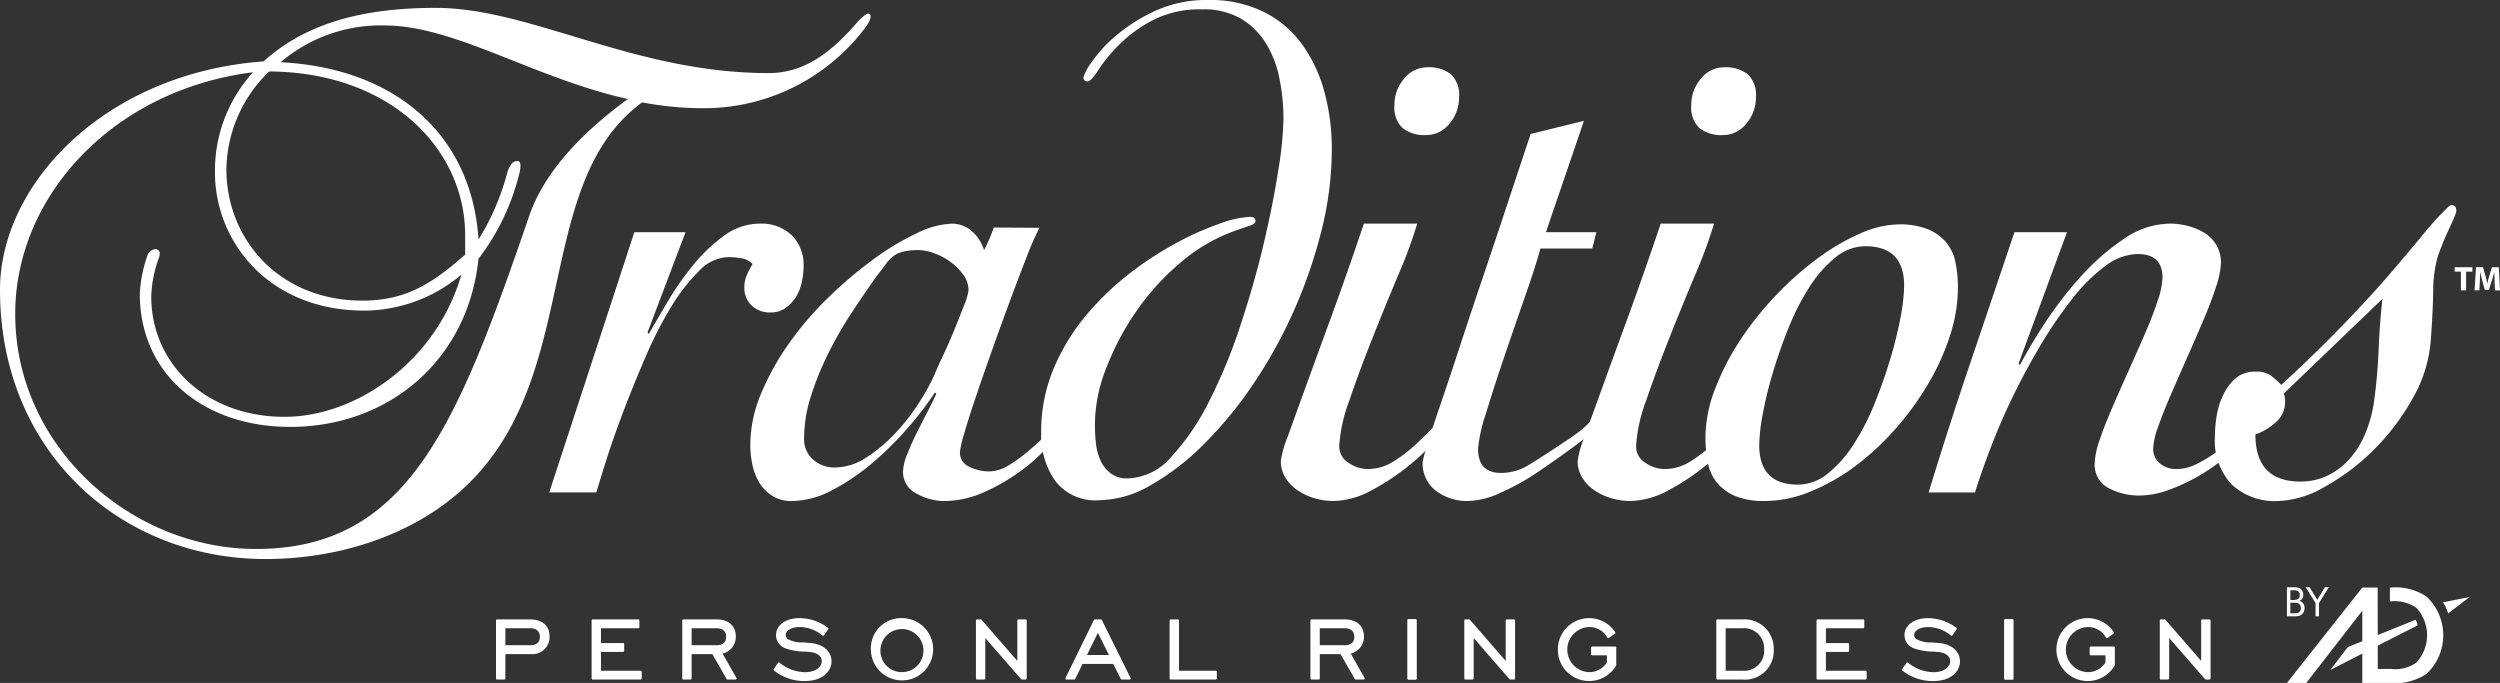
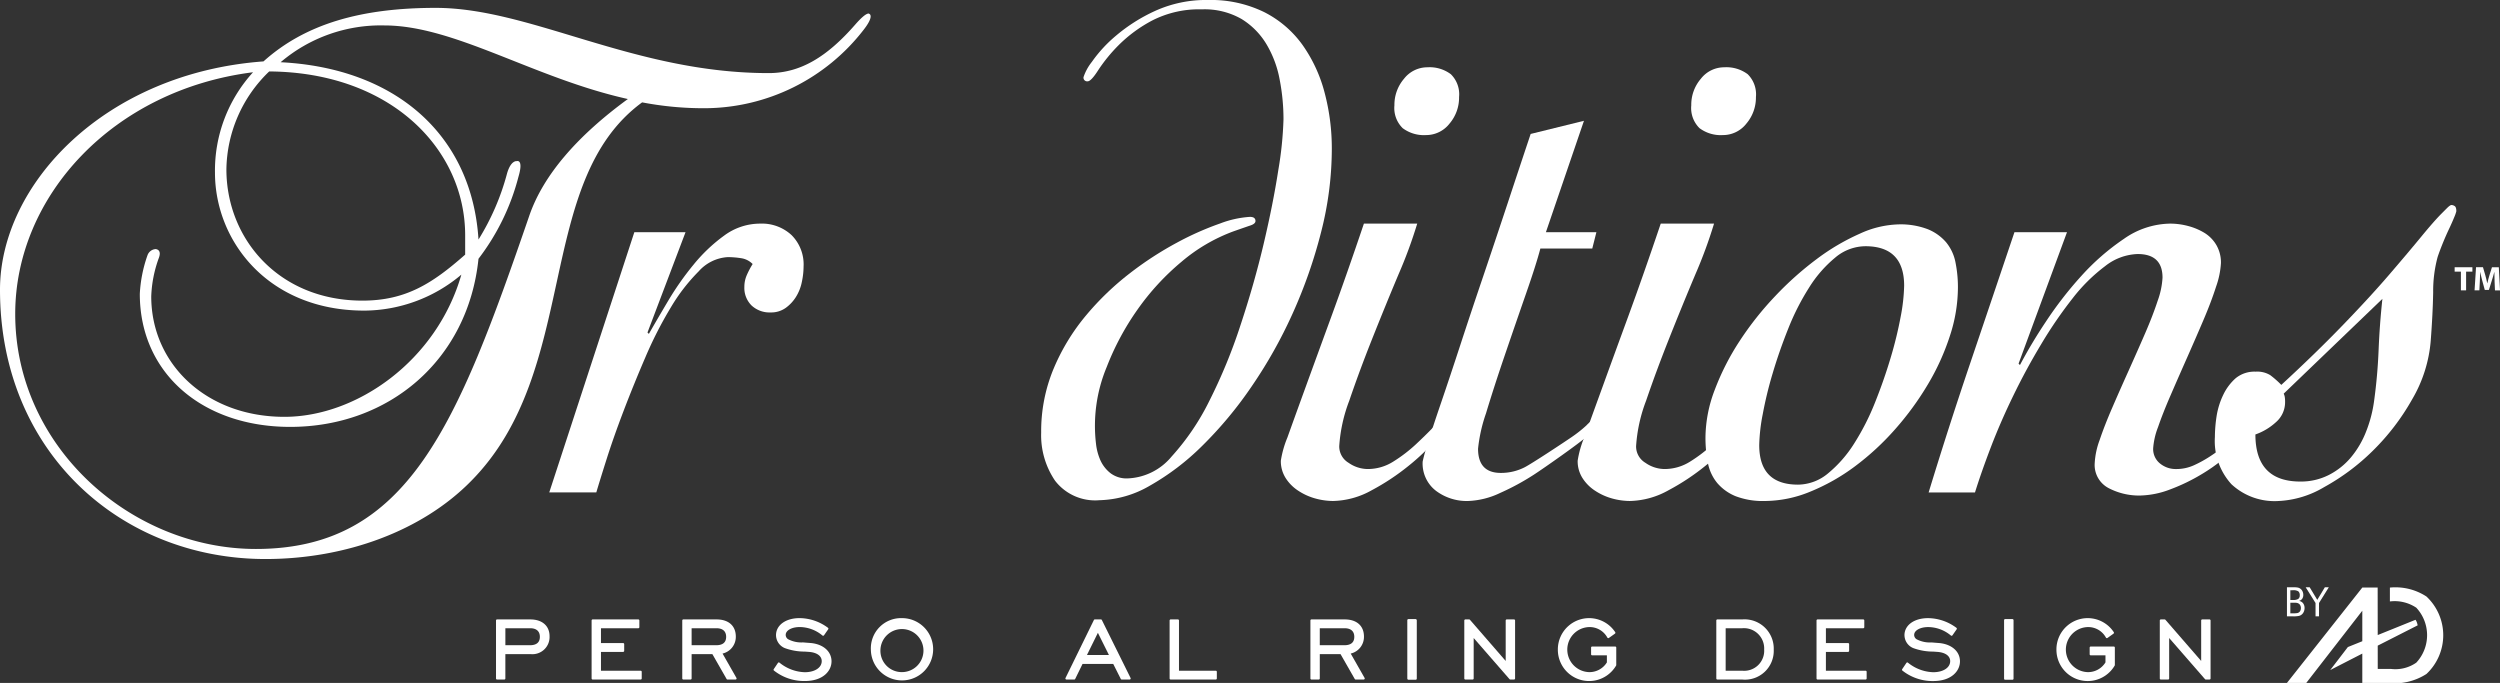
<svg xmlns="http://www.w3.org/2000/svg" id="Layer_1" data-name="Layer 1" viewBox="0 0 208.969 57.083">
  <rect x="0" y="0" width="208.969" height="57.083" fill="#333333" stroke="none" />
  <defs>
    <style>.cls-1{fill:#fff;}</style>
  </defs>
  <title>traditions</title>
  <g id="Traditions">
    <path class="cls-1" d="M72.667,1.163s.444.142-.466,1.312A16.865,16.865,0,0,1,58.923,9.046a27.244,27.244,0,0,1-5.249-.489c-9.064,6.642-5.089,22.37-14.313,31.669-4.056,4.123-10.417,6.502-17.176,6.502C10.098,46.727,0,37.777,0,24.216,0,15.408,8.746,6.11,22.026,5.132,25.525,1.985,30.216.658,36.418.658c7.952,0,16.54,5.452,27.832,5.452,2.624,0,4.847-1.319,7.237-4.056,1.022-1.17,1.18-.892,1.18-.892M12.986,20.819s.57-.001.292.74a10.341,10.341,0,0,0-.636,3.216c0,5.661,4.612,10.067,11.132,10.067,6.043,0,12.724-4.685,14.79-11.886a12.673,12.673,0,0,1-8.109,3.007c-8.033,0-12.486-5.802-12.486-11.534A12.191,12.191,0,0,1,21.151,6.04C9.461,7.508,1.272,16.387,1.272,26.243c0,11.115,9.701,19.644,20.118,19.644,12.723,0,16.825-10.325,22.851-27.852,1.169-3.403,4.027-6.683,8.241-9.758C44.61,6.529,38.01,2.126,32.125,2.126a12.918,12.918,0,0,0-8.668,3.075c9.622.489,15.982,6.081,16.54,14.82a20.293,20.293,0,0,0,2.386-5.522c.321-1.12.81-1.03.81-1.03s.592-.206.143,1.311a19.138,19.138,0,0,1-3.34,6.851c-.875,8.458-7.475,14.052-15.743,14.052-7.318,0-12.567-4.474-12.567-11.117a11.377,11.377,0,0,1,.638-3.215.782.782,0,0,1,.662-.53m25.896-1.147c0-7.2-6.202-13.632-16.38-13.702a11.547,11.547,0,0,0-3.578,8.18c0,5.803,4.373,10.976,11.372,10.976,3.658,0,5.884-1.468,8.586-3.845Z" />
    <path class="cls-1" d="M53.023,19.407h4.28l-3.181,8.387.116.114q.692-1.211,1.619-2.774a24.056,24.056,0,0,1,2.112-3.008,13.505,13.505,0,0,1,2.573-2.441,5.048,5.048,0,0,1,3.001-.993,3.643,3.643,0,0,1,2.619.957,3.463,3.463,0,0,1,1.007,2.638,6.313,6.313,0,0,1-.144,1.276,3.74,3.74,0,0,1-.488,1.247,3.248,3.248,0,0,1-.864.928,2.085,2.085,0,0,1-1.265.378,2.197,2.197,0,0,1-1.583-.578,2.06,2.06,0,0,1-.605-1.562,2.409,2.409,0,0,1,.203-.981,7.118,7.118,0,0,1,.489-.926,1.702,1.702,0,0,0-.981-.49,7.447,7.447,0,0,0-1.098-.087,3.527,3.527,0,0,0-2.429,1.187,15.369,15.369,0,0,0-2.342,3.036,33.019,33.019,0,0,0-2.111,4.138q-.984,2.285-1.822,4.482-.839,2.199-1.417,4.021-.579,1.824-.868,2.805H45.91Z" />
-     <path class="cls-1" d="M86.884,19.041a23.303,23.303,0,0,0-1.042,2.373q-.637,1.619-1.388,3.644-.751,2.024-1.502,4.137-.75,2.109-1.369,3.933-.616,1.821-.981,3.094a8.766,8.766,0,0,0-.364,1.562,1.279,1.279,0,0,0,.809,1.242,3.669,3.669,0,0,0,1.562.378,3.194,3.194,0,0,0,1.678-.492,12.529,12.529,0,0,0,1.504-1.07q.694-.579,1.214-1.07a1.454,1.454,0,0,1,.809-.492c.231,0,.347.078.347.231,0,.117-.259.464-.781,1.042a14.155,14.155,0,0,1-2.082,1.831,16.543,16.543,0,0,1-2.978,1.728,8.274,8.274,0,0,1-3.473.767,4.782,4.782,0,0,1-2.205-.606,1.993,1.993,0,0,1-1.159-1.881,4.225,4.225,0,0,1,.348-1.417q.349-.898.811-1.822c.31-.615.619-1.225.928-1.82.309-.598.541-1.071.696-1.417l-.116-.117a26.424,26.424,0,0,1-2.176,2.864,27.186,27.186,0,0,1-2.988,2.978,18.213,18.213,0,0,1-3.394,2.314,7.349,7.349,0,0,1-3.394.925,2.977,2.977,0,0,1-1.655-.435,3.415,3.415,0,0,1-1.072-1.101,4.709,4.709,0,0,1-.581-1.507,8.147,8.147,0,0,1-.174-1.652,11.158,11.158,0,0,1,.926-4.347,21.822,21.822,0,0,1,2.398-4.261,27.441,27.441,0,0,1,3.353-3.856,35.203,35.203,0,0,1,3.728-3.13,21.489,21.489,0,0,1,3.555-2.116,7.196,7.196,0,0,1,2.862-.781,2.486,2.486,0,0,1,1.705.64,3.425,3.425,0,0,1,1.012,1.573,12.712,12.712,0,0,0,.809-1.889ZM67.965,38.411a2.628,2.628,0,0,0,1.799.666,4.815,4.815,0,0,0,2.608-.809,12.776,12.776,0,0,0,2.407-1.997,16.937,16.937,0,0,0,2.001-2.547,18.525,18.525,0,0,0,1.333-2.401c.116-.309.337-.809.667-1.505q.493-1.039.957-2.169.463-1.129.84-2.112a4.917,4.917,0,0,0,.378-1.274,2.191,2.191,0,0,0-.437-1.301,4.676,4.676,0,0,0-1.071-1.071,5.481,5.481,0,0,0-1.363-.723,3.911,3.911,0,0,0-1.304-.262,5.526,5.526,0,0,0-1.247.117,2.227,2.227,0,0,0-.841.375,3.023,3.023,0,0,0-.639.665q-.289.406-.752.984-.986,1.389-2.058,3.009a32.649,32.649,0,0,0-1.972,3.413,25.055,25.055,0,0,0-1.479,3.619,11.704,11.704,0,0,0-.58,3.559,2.239,2.239,0,0,0,.752,1.764" />
    <path class="cls-1" d="M88.067,30.822a17.444,17.444,0,0,1,2.708-4.453,23.433,23.433,0,0,1,3.668-3.528,28.193,28.193,0,0,1,3.962-2.573,24.689,24.689,0,0,1,3.586-1.59,8.433,8.433,0,0,1,2.487-.55c.309,0,.464.116.464.347,0,.154-.145.28-.435.375q-.434.146-1.417.492a14.403,14.403,0,0,0-4.337,2.544,20.709,20.709,0,0,0-3.672,3.991,22.124,22.124,0,0,0-2.574,4.802,12.761,12.761,0,0,0-.897,6.391,4.659,4.659,0,0,0,.376,1.417,2.854,2.854,0,0,0,.842,1.068,2.222,2.222,0,0,0,1.419.434,5.016,5.016,0,0,0,3.679-1.822,20.187,20.187,0,0,0,3.158-4.654,44.769,44.769,0,0,0,2.606-6.333q1.16-3.499,1.942-6.824.784-3.325,1.217-6.129a30.244,30.244,0,0,0,.435-4.251,17.366,17.366,0,0,0-.32-3.325,8.91,8.91,0,0,0-1.099-2.948,6.22,6.22,0,0,0-2.081-2.111,6.209,6.209,0,0,0-3.325-.81,8.587,8.587,0,0,0-4.136.925,11.676,11.676,0,0,0-2.805,2.054,13.423,13.423,0,0,0-1.706,2.081q-.608.957-.896.956a.307.307,0,0,1-.348-.348,4.14,4.14,0,0,1,.694-1.272,11.363,11.363,0,0,1,2.023-2.197A14.093,14.093,0,0,1,96.557.911,10.281,10.281,0,0,1,100.981,0a10.135,10.135,0,0,1,4.685,1.01,8.867,8.867,0,0,1,3.207,2.744,12.243,12.243,0,0,1,1.846,3.984,18.182,18.182,0,0,1,.604,4.734,28.076,28.076,0,0,1-.896,6.932,41.116,41.116,0,0,1-2.372,6.785,39.281,39.281,0,0,1-3.441,6.123,33.008,33.008,0,0,1-4.136,4.967,20.67,20.67,0,0,1-4.367,3.319,8.757,8.757,0,0,1-4.222,1.214,4.221,4.221,0,0,1-3.702-1.635,6.757,6.757,0,0,1-1.158-4.006,13.621,13.621,0,0,1,1.038-5.35" />
    <path class="cls-1" d="M118.462,18.692a38.811,38.811,0,0,1-1.558,4.23q-1.096,2.606-2.191,5.359-1.096,2.755-1.932,5.216a12.917,12.917,0,0,0-.837,3.797,1.593,1.593,0,0,0,.781,1.391,2.818,2.818,0,0,0,1.589.52,3.995,3.995,0,0,0,2.169-.636,12.364,12.364,0,0,0,1.852-1.416q.836-.782,1.446-1.417c.403-.425.685-.636.838-.636.192,0,.289.114.289.346,0,.193-.299.636-.895,1.331a18.182,18.182,0,0,1-2.284,2.17,19.242,19.242,0,0,1-3.065,2.029,6.872,6.872,0,0,1-3.241.9,5.643,5.643,0,0,1-1.454-.203,4.966,4.966,0,0,1-1.425-.638,3.516,3.516,0,0,1-1.077-1.072,2.642,2.642,0,0,1-.405-1.45,8.393,8.393,0,0,1,.549-1.941q.548-1.534,1.476-4.086.926-2.55,2.198-6.028,1.273-3.478,2.721-7.767Zm2.81-12.49a2.355,2.355,0,0,1,.689,1.908,3.349,3.349,0,0,1-.804,2.228,2.476,2.476,0,0,1-1.956.953,2.962,2.962,0,0,1-1.954-.578,2.357,2.357,0,0,1-.691-1.908,3.344,3.344,0,0,1,.806-2.226,2.468,2.468,0,0,1,1.956-.954,2.959,2.959,0,0,1,1.953.577" />
    <path class="cls-1" d="M133.094,20.776H128.755q-.347,1.329-1.216,3.82-.867,2.49-1.766,5.125-.898,2.632-1.562,4.832a12.941,12.941,0,0,0-.664,2.952q0,2.027,1.908,2.025a4.335,4.335,0,0,0,1.969-.462c.614-.308,3.435-2.18,3.937-2.526a10.703,10.703,0,0,0,1.245-.984,2.768,2.768,0,0,1,.549-.461.305.305,0,0,1,.347.346q0,.231-.867,1.042c-.58.54-3.562,2.635-4.432,3.198a20.374,20.374,0,0,1-2.807,1.52,6.749,6.749,0,0,1-2.719.675,4.289,4.289,0,0,1-2.633-.841,2.875,2.875,0,0,1-1.127-2.46,14.233,14.233,0,0,1,.403-1.448q.406-1.332,1.13-3.446.722-2.114,1.62-4.863.898-2.751,1.911-5.733,1.008-2.984,2.023-6.049,1.011-3.064,1.94-5.842l4.455-1.099-3.18,9.31h4.22Z" />
    <path class="cls-1" d="M143.273,18.692a39.351,39.351,0,0,1-1.556,4.23q-1.099,2.606-2.192,5.359-1.094,2.755-1.932,5.216a12.909,12.909,0,0,0-.836,3.797,1.593,1.593,0,0,0,.779,1.391,2.829,2.829,0,0,0,1.591.52,4.005,4.005,0,0,0,2.169-.636,12.358,12.358,0,0,0,1.851-1.416q.836-.782,1.445-1.417c.404-.425.686-.636.839-.636.192,0,.289.114.289.346,0,.193-.299.636-.896,1.331a18.28,18.28,0,0,1-2.286,2.17,19.068,19.068,0,0,1-3.065,2.029,6.863,6.863,0,0,1-3.24.9,5.668,5.668,0,0,1-1.455-.203,4.981,4.981,0,0,1-1.423-.638,3.506,3.506,0,0,1-1.077-1.072,2.625,2.625,0,0,1-.405-1.45,8.399,8.399,0,0,1,.547-1.941q.551-1.534,1.478-4.086.923-2.55,2.198-6.028,1.273-3.478,2.721-7.767Zm2.812-12.49a2.364,2.364,0,0,1,.689,1.908,3.359,3.359,0,0,1-.804,2.228,2.476,2.476,0,0,1-1.956.953,2.968,2.968,0,0,1-1.956-.578,2.363,2.363,0,0,1-.689-1.908,3.333,3.333,0,0,1,.806-2.226,2.464,2.464,0,0,1,1.956-.954,2.973,2.973,0,0,1,1.954.577" />
    <path class="cls-1" d="M162.992,28.062a19.764,19.764,0,0,1-1.85,4.076,24.688,24.688,0,0,1-2.745,3.756,22.053,22.053,0,0,1-3.353,3.092,16.819,16.819,0,0,1-3.729,2.11,10.072,10.072,0,0,1-3.787.781,6.379,6.379,0,0,1-2.457-.403A4.012,4.012,0,0,1,143.54,40.375a3.749,3.749,0,0,1-.781-1.678,10.739,10.739,0,0,1-.203-2.138,11.341,11.341,0,0,1,.781-3.988,20.87,20.87,0,0,1,2.081-4.076,26.419,26.419,0,0,1,2.978-3.756,26.871,26.871,0,0,1,3.47-3.093,18.343,18.343,0,0,1,3.584-2.11,8.235,8.235,0,0,1,3.237-.78,6.346,6.346,0,0,1,2.456.405,3.989,3.989,0,0,1,1.534,1.098,3.777,3.777,0,0,1,.778,1.677,10.553,10.553,0,0,1,.203,2.139,13.062,13.062,0,0,1-.666,3.988m-9.596-6.526a10.268,10.268,0,0,0-2.172,2.492,20.307,20.307,0,0,0-1.74,3.417q-.754,1.882-1.304,3.735a32.689,32.689,0,0,0-.839,3.449,14.9,14.9,0,0,0-.291,2.577q0,3.303,3.245,3.303a3.966,3.966,0,0,0,2.522-.955,10.344,10.344,0,0,0,2.173-2.491,20.343,20.343,0,0,0,1.739-3.42q.753-1.882,1.304-3.736a32.759,32.759,0,0,0,.841-3.446,15.169,15.169,0,0,0,.289-2.578q0-3.303-3.246-3.303a3.953,3.953,0,0,0-2.522.956" />
    <path class="cls-1" d="M172.776,19.407l-4.048,10.988.115.117a40.811,40.811,0,0,1,2.141-3.586,31.478,31.478,0,0,1,2.977-3.847,19.466,19.466,0,0,1,3.558-3.104,6.876,6.876,0,0,1,3.88-1.283,5.832,5.832,0,0,1,1.511.202,5.136,5.136,0,0,1,1.367.579,2.932,2.932,0,0,1,.986,1.015,2.895,2.895,0,0,1,.38,1.507,7.09,7.09,0,0,1-.408,1.97q-.409,1.276-1.052,2.782-.643,1.509-1.374,3.159-.732,1.651-1.371,3.128-.643,1.479-1.052,2.666a6.082,6.082,0,0,0-.408,1.77,1.544,1.544,0,0,0,.576,1.275,2.069,2.069,0,0,0,1.33.461,3.561,3.561,0,0,0,1.505-.317,10.003,10.003,0,0,0,1.271-.693q.579-.375.983-.693a1.194,1.194,0,0,1,.638-.319.388.388,0,0,1,.23.086.309.309,0,0,1,.116.261c0,.116-.252.388-.752.809a14.814,14.814,0,0,1-1.907,1.335,15.66,15.66,0,0,1-2.544,1.224,7.429,7.429,0,0,1-2.61.523,5.511,5.511,0,0,1-2.53-.607,2.18,2.18,0,0,1-1.191-2.12,6.49,6.49,0,0,1,.41-1.913q.41-1.217,1.052-2.697.64-1.481,1.372-3.104c.485-1.083.945-2.116,1.372-3.104q.643-1.479,1.052-2.726a6.75,6.75,0,0,0,.409-1.944q0-1.973-2.082-1.973a4.629,4.629,0,0,0-2.72,1.015,14.243,14.243,0,0,0-2.717,2.693,35.977,35.977,0,0,0-2.603,3.795q-1.273,2.114-2.342,4.316-1.071,2.2-1.88,4.313-.809,2.117-1.331,3.796h-3.875q1.676-5.493,3.5-10.875,1.821-5.38,3.673-10.878Z" />
    <path class="cls-1" d="M189.764,31.357a8.003,8.003,0,0,1,.925.815q2.949-2.717,5.203-5.059,2.259-2.341,3.848-4.193,1.589-1.85,2.658-3.151,1.068-1.301,1.706-1.938c.115-.116.261-.261.433-.434.175-.174.3-.261.377-.261a.515.515,0,0,1,.261.086c.097.059.144.202.144.434a3.008,3.008,0,0,1-.172.492c-.117.289-.261.617-.435.983-.175.366-.347.762-.521,1.186-.172.425-.317.81-.433,1.155a10.937,10.937,0,0,0-.375,2.951q-.031,1.791-.203,4.049a11.481,11.481,0,0,1-1.563,4.923,19.246,19.246,0,0,1-3.294,4.298,18.401,18.401,0,0,1-4.05,3.022,8.179,8.179,0,0,1-3.817,1.163,5.289,5.289,0,0,1-3.93-1.397,5.36,5.36,0,0,1-1.389-3.951,11.762,11.762,0,0,1,.143-1.745,6.368,6.368,0,0,1,.55-1.77,4.339,4.339,0,0,1,1.041-1.397,2.473,2.473,0,0,1,1.678-.552,2.079,2.079,0,0,1,1.214.291m1.127,1.546a1.106,1.106,0,0,1,.085.261,2.352,2.352,0,0,1,.03.435,2.205,2.205,0,0,1-.751,1.678,4.954,4.954,0,0,1-1.73,1.039q0,3.933,3.75,3.935a5.144,5.144,0,0,0,2.393-.552,5.926,5.926,0,0,0,1.848-1.475,7.746,7.746,0,0,0,1.269-2.169,10.789,10.789,0,0,0,.665-2.573q.286-2.082.373-4.222.086-2.14.317-4.279Z" />
    <path class="cls-1" d="M41.55,51.775a.09.09,0,0,0-.09.091v4.845a.09.09,0,0,0,.09.09h.602a.09.09,0,0,0,.09-.09V54.68h2.166a1.434,1.434,0,0,0,1.528-1.501c0-.865-.617-1.403-1.609-1.403Zm2.768.738c.521,0,.808.255.808.719,0,.465-.281.701-.835.701H42.243v-1.42Z" />
    <path class="cls-1" d="M49.541,51.775a.091.091,0,0,0-.09.091v4.845a.09.09,0,0,0,.09.09h4.009a.09.09,0,0,0,.09-.09v-.558a.09.09,0,0,0-.09-.09H50.234V54.491H52.085a.091.091,0,0,0,.09-.09v-.558a.091.091,0,0,0-.09-.091H50.234V52.514h3.119a.09.09,0,0,0,.09-.09v-.558a.091.091,0,0,0-.09-.091Z" />
    <path class="cls-1" d="M57.119,51.775a.09.09,0,0,0-.09.091v4.845a.09.09,0,0,0,.09.09h.602a.09.09,0,0,0,.09-.09V54.68h1.736c.05.087,1.188,2.076,1.188,2.076a.088.088,0,0,0,.078.045h.665a.092.092,0,0,0,.079-.044.097.097,0,0,0,.012-.046.088.088,0,0,0-.012-.045s-1.064-1.868-1.161-2.037a1.431,1.431,0,0,0,1.109-1.415c0-.9-.601-1.438-1.609-1.438Zm2.769.738c.521,0,.809.255.809.719,0,.465-.281.701-.836.701H57.811v-1.42Z" />
    <path class="cls-1" d="M64.866,53.098a1.18,1.18,0,0,0,.744,1.079,4.837,4.837,0,0,0,1.659.288l.368.026c.657.055,1.049.343,1.049.772,0,.545-.584.926-1.42.926a3.513,3.513,0,0,1-2.11-.799.091.091,0,0,0-.07-.019.093.093,0,0,0-.06.039l-.35.521a.089.089,0,0,0,.019.121,4.063,4.063,0,0,0,2.581.873c1.532,0,2.229-.853,2.229-1.645,0-.81-.66-1.41-1.68-1.527l-.71-.056a2.357,2.357,0,0,1-1.242-.269.43.43,0,0,1-.198-.359c0-.374.502-.655,1.168-.655a2.98,2.98,0,0,1,1.903.708.091.091,0,0,0,.131-.019l.351-.503a.091.091,0,0,0-.021-.125,4.021,4.021,0,0,0-2.373-.808c-1.159,0-1.969.588-1.969,1.43" />
    <path class="cls-1" d="M72.794,54.302a2.603,2.603,0,1,0,2.598-2.634,2.525,2.525,0,0,0-2.598,2.634m.8,0a1.799,1.799,0,1,1,1.797,1.878,1.783,1.783,0,0,1-1.797-1.878" />
-     <path class="cls-1" d="M85.127,51.775a.09.09,0,0,0-.09.091V55.247c-.286-.329-2.988-3.44-2.988-3.44a.091.091,0,0,0-.068-.031h-.315a.09.09,0,0,0-.09.091v4.845a.09.09,0,0,0,.09.09h.602a.09.09,0,0,0,.09-.09V53.33c.286.327,2.997,3.44,2.997,3.44a.092.092,0,0,0,.068.03h.306a.09.09,0,0,0,.09-.09V51.866a.091.091,0,0,0-.09-.091Z" />
    <path class="cls-1" d="M91.518,51.775a.093.093,0,0,0-.082.051L89.064,56.671a.089.089,0,0,0,.004.088.091.091,0,0,0,.077.042h.647a.091.091,0,0,0,.081-.05s.567-1.159.613-1.253h2.567c.046.092.631,1.254.631,1.254a.089.089,0,0,0,.081.049h.656a.09.09,0,0,0,.077-.042.091.091,0,0,0,.004-.088l-2.4-4.845a.09.09,0,0,0-.082-.051Zm.252,1.121c.129.26.818,1.643.923,1.855H90.855c.104-.211.787-1.594.915-1.855" />
    <path class="cls-1" d="M97.855,51.775a.091.091,0,0,0-.09.091v4.845a.09.09,0,0,0,.09.09h3.767a.09.09,0,0,0,.09-.09v-.558a.09.09,0,0,0-.09-.09H98.548V51.866a.091.091,0,0,0-.09-.091Z" />
    <path class="cls-1" d="M109.625,51.775a.091.091,0,0,0-.091.091v4.845a.09.09,0,0,0,.091.09h.603a.09.09,0,0,0,.09-.09V54.68h1.736c.05.087,1.187,2.076,1.187,2.076a.088.088,0,0,0,.078.045h.665a.09.09,0,0,0,.078-.044.099.099,0,0,0,.013-.046.085.085,0,0,0-.013-.045s-1.063-1.868-1.16-2.037a1.431,1.431,0,0,0,1.109-1.415c0-.9-.602-1.438-1.609-1.438Zm2.768.738c.521,0,.809.255.809.719,0,.465-.281.701-.836.701h-2.049v-1.42Z" />
    <rect class="cls-1" x="117.633" y="51.749" width="0.793" height="5.07" rx="0.091" ry="0.091" />
    <path class="cls-1" d="M125.948,51.775a.091.091,0,0,0-.091.091V55.247c-.285-.329-2.987-3.44-2.987-3.44a.092.092,0,0,0-.068-.031h-.314a.091.091,0,0,0-.091.091v4.845a.09.09,0,0,0,.091.09h.602a.09.09,0,0,0,.091-.09V53.33c.285.327,2.997,3.44,2.997,3.44a.089.089,0,0,0,.067.03h.306a.09.09,0,0,0,.091-.09V51.866a.091.091,0,0,0-.091-.091Z" />
    <path class="cls-1" d="M130.217,54.302a2.614,2.614,0,0,0,4.87,1.331.091.091,0,0,0,.012-.045V54.131a.09.09,0,0,0-.09-.09H133.085a.09.09,0,0,0-.09.09v.558a.09.09,0,0,0,.09.09h1.231v.588a1.708,1.708,0,0,1-1.501.814,1.884,1.884,0,0,1,0-3.765,1.684,1.684,0,0,1,1.538.877.087.087,0,0,0,.059.046.089.089,0,0,0,.073-.015l.504-.359a.09.09,0,0,0,.024-.122,2.614,2.614,0,0,0-4.796,1.46" />
    <path class="cls-1" d="M143.552,51.775a.09.09,0,0,0-.09.091v4.845a.09.09,0,0,0,.09.09h2.076a2.407,2.407,0,0,0,2.634-2.499,2.444,2.444,0,0,0-2.634-2.526Zm2.076.738a1.693,1.693,0,0,1,1.834,1.779,1.673,1.673,0,0,1-1.834,1.771h-1.384V52.514Z" />
    <path class="cls-1" d="M151.93,51.775a.091.091,0,0,0-.091.091v4.845a.09.09,0,0,0,.091.09h4.009a.09.09,0,0,0,.09-.09v-.558a.09.09,0,0,0-.09-.09h-3.316V54.491h1.851a.091.091,0,0,0,.09-.09v-.558a.091.091,0,0,0-.09-.091h-1.851V52.514h3.118a.09.09,0,0,0,.091-.09v-.558a.091.091,0,0,0-.091-.091Z" />
    <path class="cls-1" d="M159.191,53.098a1.18,1.18,0,0,0,.743,1.079,4.841,4.841,0,0,0,1.659.288l.369.026c.656.055,1.049.343,1.049.772,0,.545-.584.926-1.42.926a3.515,3.515,0,0,1-2.111-.799.088.088,0,0,0-.069-.019.091.091,0,0,0-.06.039L159,55.933a.091.091,0,0,0,.019.122,4.071,4.071,0,0,0,2.581.872c1.532,0,2.229-.853,2.229-1.645,0-.81-.659-1.41-1.68-1.527l-.709-.056a2.359,2.359,0,0,1-1.242-.269.43.43,0,0,1-.198-.359c0-.374.503-.655,1.169-.655a2.98,2.98,0,0,1,1.902.708.089.089,0,0,0,.069.019.09.09,0,0,0,.061-.038l.351-.503a.091.091,0,0,0-.021-.125,4.023,4.023,0,0,0-2.372-.808c-1.16,0-1.97.588-1.97,1.43" />
    <path class="cls-1" d="M167.606,51.749h.61a.091.091,0,0,1,.091.091v4.89a.09.09,0,0,1-.09.09h-.611a.09.09,0,0,1-.09-.09V51.839A.09.09,0,0,1,167.606,51.749Z" />
    <path class="cls-1" d="M171.893,54.302a2.613,2.613,0,0,0,4.869,1.331.092.092,0,0,0,.013-.045V54.131a.09.09,0,0,0-.091-.09H174.761a.09.09,0,0,0-.091.09v.558a.09.09,0,0,0,.091.09h1.23v.588a1.705,1.705,0,0,1-1.501.814,1.884,1.884,0,0,1,0-3.765,1.684,1.684,0,0,1,1.538.877.09.09,0,0,0,.133.031l.503-.359a.091.091,0,0,0,.024-.122,2.614,2.614,0,0,0-4.796,1.46" />
    <path class="cls-1" d="M184.082,51.775a.091.091,0,0,0-.091.091V55.247c-.285-.329-2.987-3.44-2.987-3.44a.09.09,0,0,0-.068-.031h-.314a.09.09,0,0,0-.09.091v4.845a.09.09,0,0,0,.09.09h.603a.09.09,0,0,0,.09-.09V53.33c.286.327,2.997,3.44,2.997,3.44a.091.091,0,0,0,.068.03h.305a.09.09,0,0,0,.091-.09V51.866a.091.091,0,0,0-.091-.091Z" />
    <polygon class="cls-1" points="205.701 22.705 205.178 22.705 205.178 22.338 206.662 22.338 206.662 22.705 206.136 22.705 206.136 24.27 205.701 24.27 205.701 22.705" />
    <path class="cls-1" d="M208.516,23.529c-.01-.232-.018-.508-.018-.793h-.006c-.061.246-.142.522-.217.748l-.234.753h-.343l-.204-.744c-.062-.23-.126-.501-.175-.757h-.006c-.009.263-.021.56-.031.8l-.037.734h-.403l.123-1.933h.58l.19.648c.064.22.12.461.164.688h.012c.049-.224.116-.477.183-.693l.203-.642h.573l.101,1.933h-.423Z" />
    <path class="cls-1" d="M197.459,49.113h1.284l.005,3.969,3.16-1.276a.895.895,0,0,1,.117.234,1.492,1.492,0,0,1,.061.231l-3.338,1.697.002,1.945h1.093a3.057,3.057,0,0,0,2.129-.524,3.372,3.372,0,0,0,0-4.592,3.259,3.259,0,0,0-2.206-.524V49.115a4.746,4.746,0,0,1,3.053.745,4.434,4.434,0,0,1,0,6.477,4.95,4.95,0,0,1-3.266.746H197.459V54.632l-2.682,1.377,1.476-1.924,1.206-.486V51.05l-4.683,6.033h-1.615Z" />
-     <path class="cls-1" d="M204.459,50.798a4.1,4.1,0,0,1,.176.477l1.792-1.371-2.232.441a2.532,2.532,0,0,1,.265.453" />
    <path class="cls-1" d="M191.161,51.52V49.087h.507a2.04,2.04,0,0,1,.395.026.563.563,0,0,1,.219.095.571.571,0,0,1,.181.223.686.686,0,0,1,.064.295.543.543,0,0,1-.092.323.477.477,0,0,1-.269.181.522.522,0,0,1,.342.193.646.646,0,0,1,.125.406.747.747,0,0,1-.053.278.653.653,0,0,1-.148.228.568.568,0,0,1-.254.144,2.239,2.239,0,0,1-.509.041Zm.283-2.183v.815h.224a.783.783,0,0,0,.435-.09.346.346,0,0,0,.127-.302.402.402,0,0,0-.117-.33.754.754,0,0,0-.445-.094Zm0,1.043v.887h.224a2.196,2.196,0,0,0,.333-.018.382.382,0,0,0,.164-.064.363.363,0,0,0,.118-.147.51.51,0,0,0,.043-.209.479.479,0,0,0-.052-.232.374.374,0,0,0-.148-.153.433.433,0,0,0-.136-.05,1.482,1.482,0,0,0-.237-.015h-.309Z" />
    <polygon class="cls-1" points="193.55 51.519 193.55 50.405 192.725 49.087 193.06 49.087 193.695 50.142 194.329 49.087 194.661 49.087 193.84 50.405 193.84 51.519 193.55 51.519" />
  </g>
</svg>